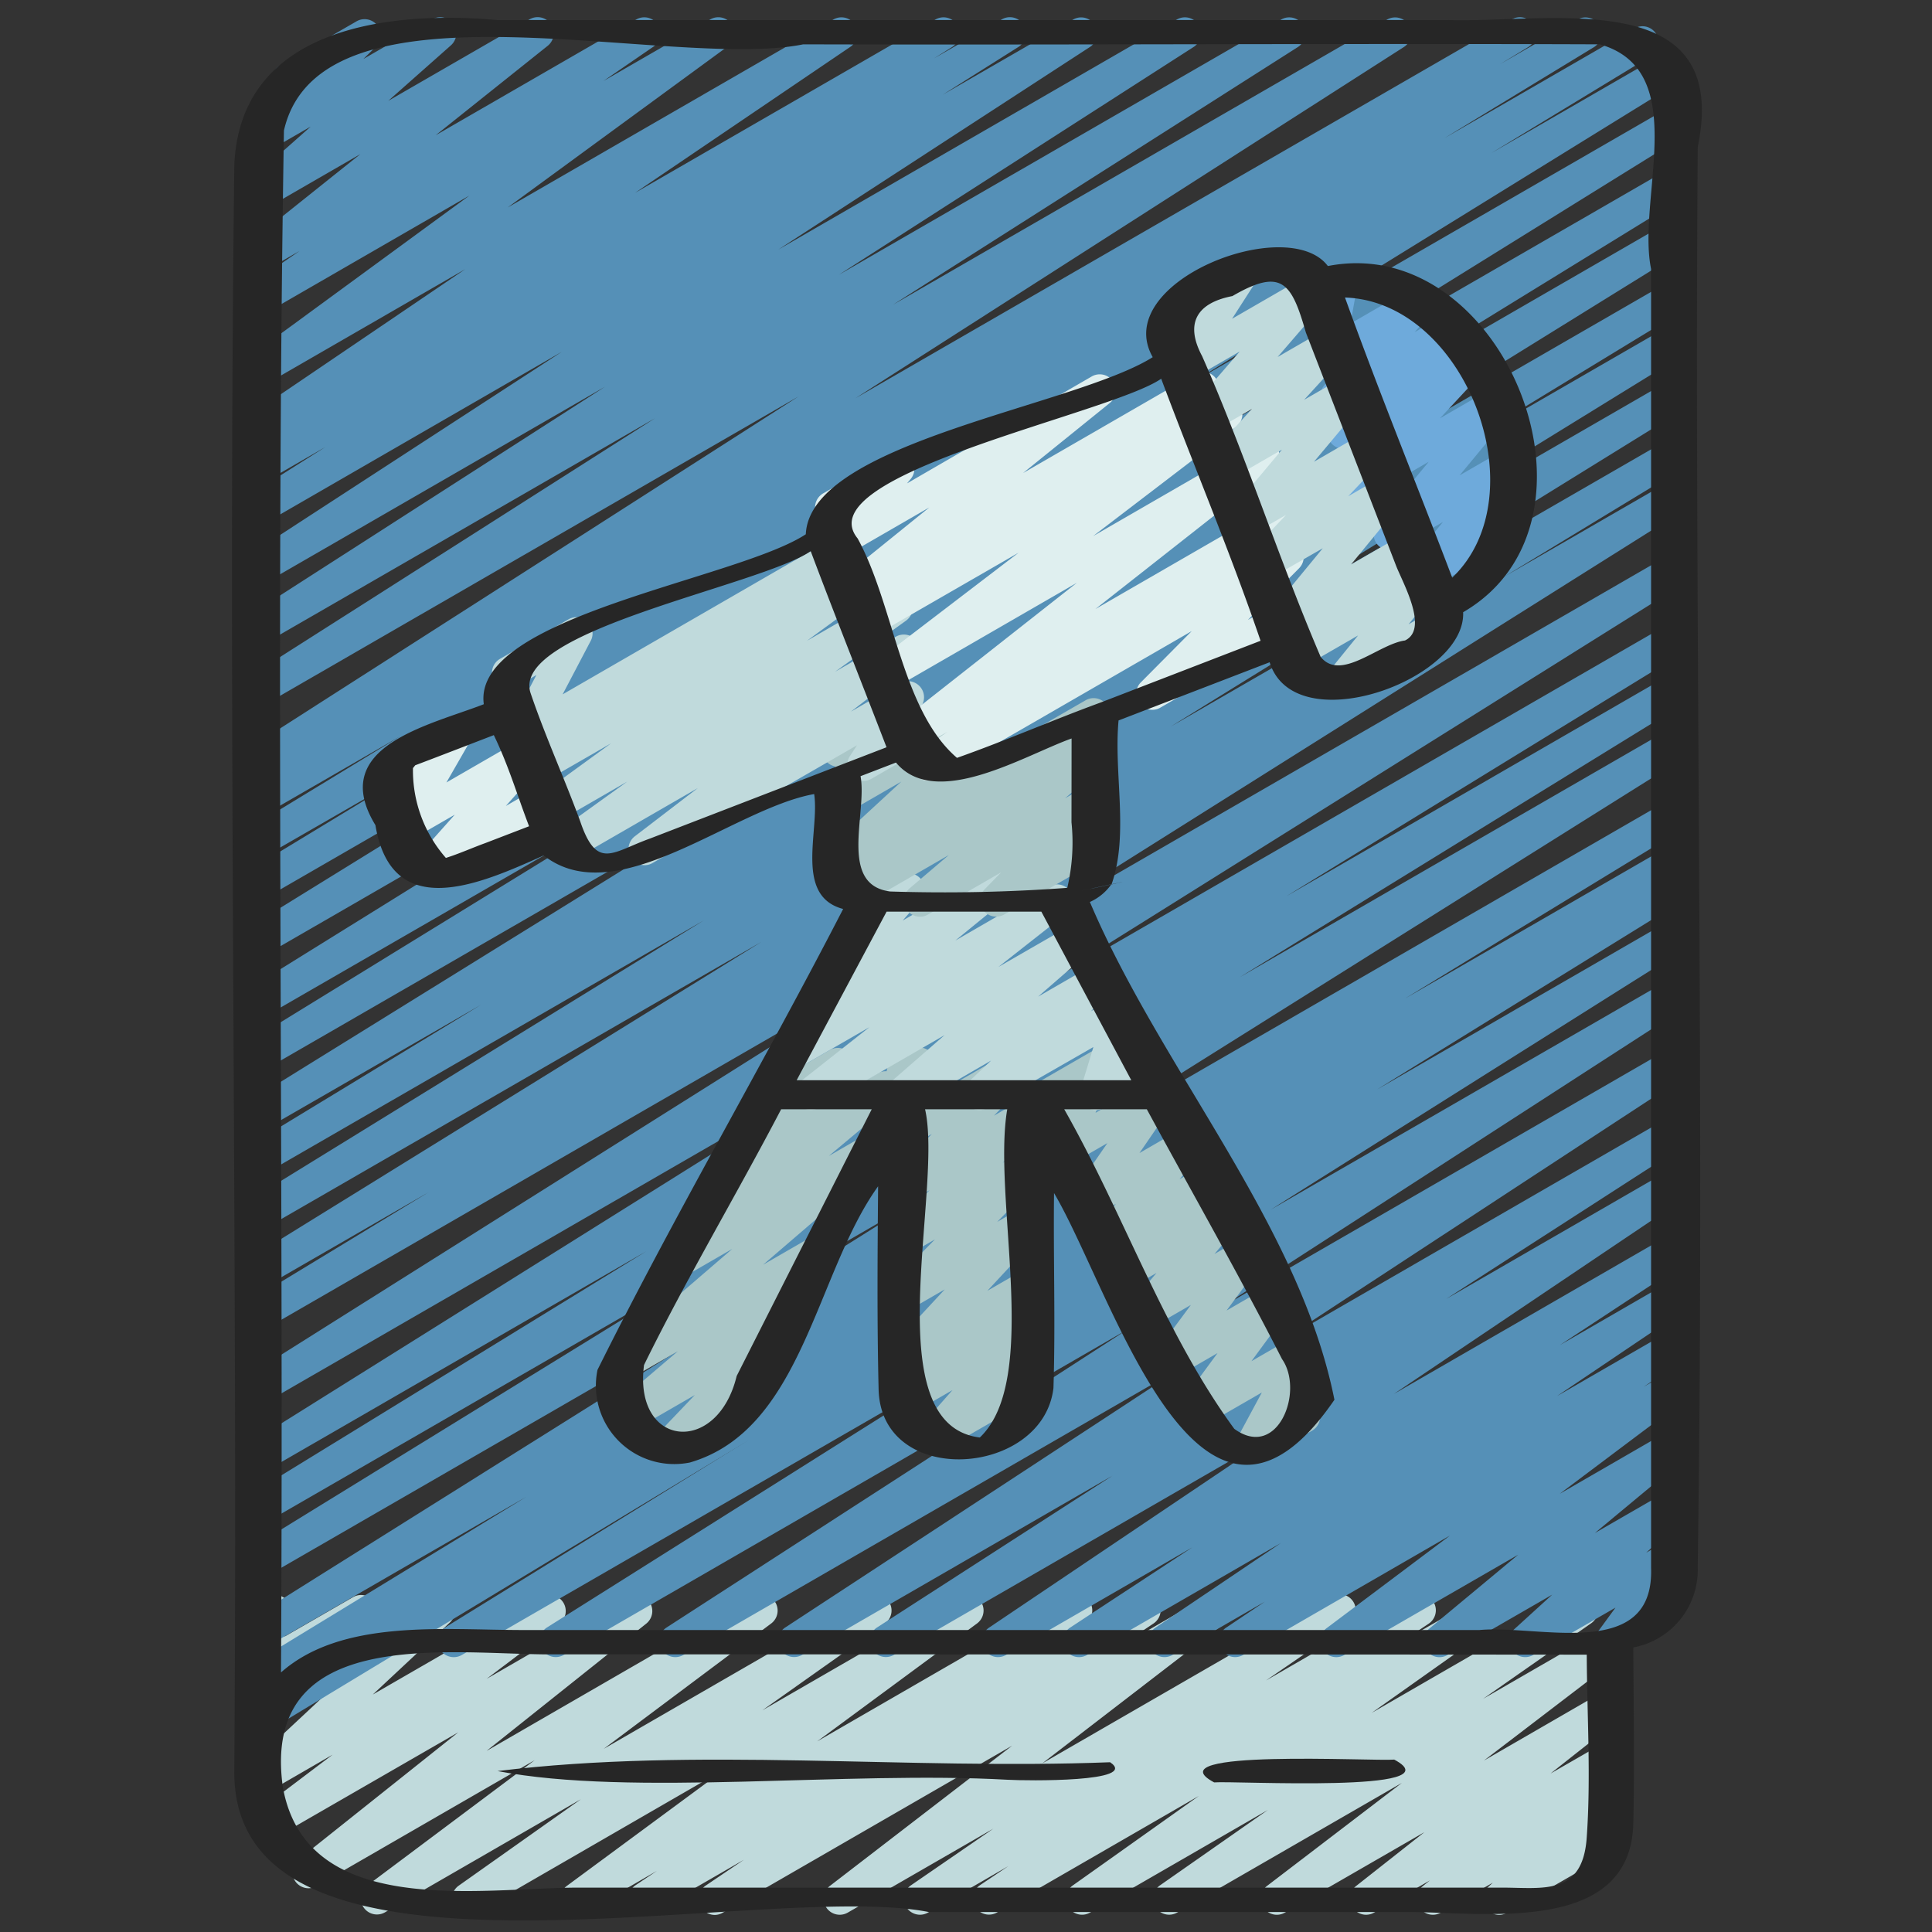
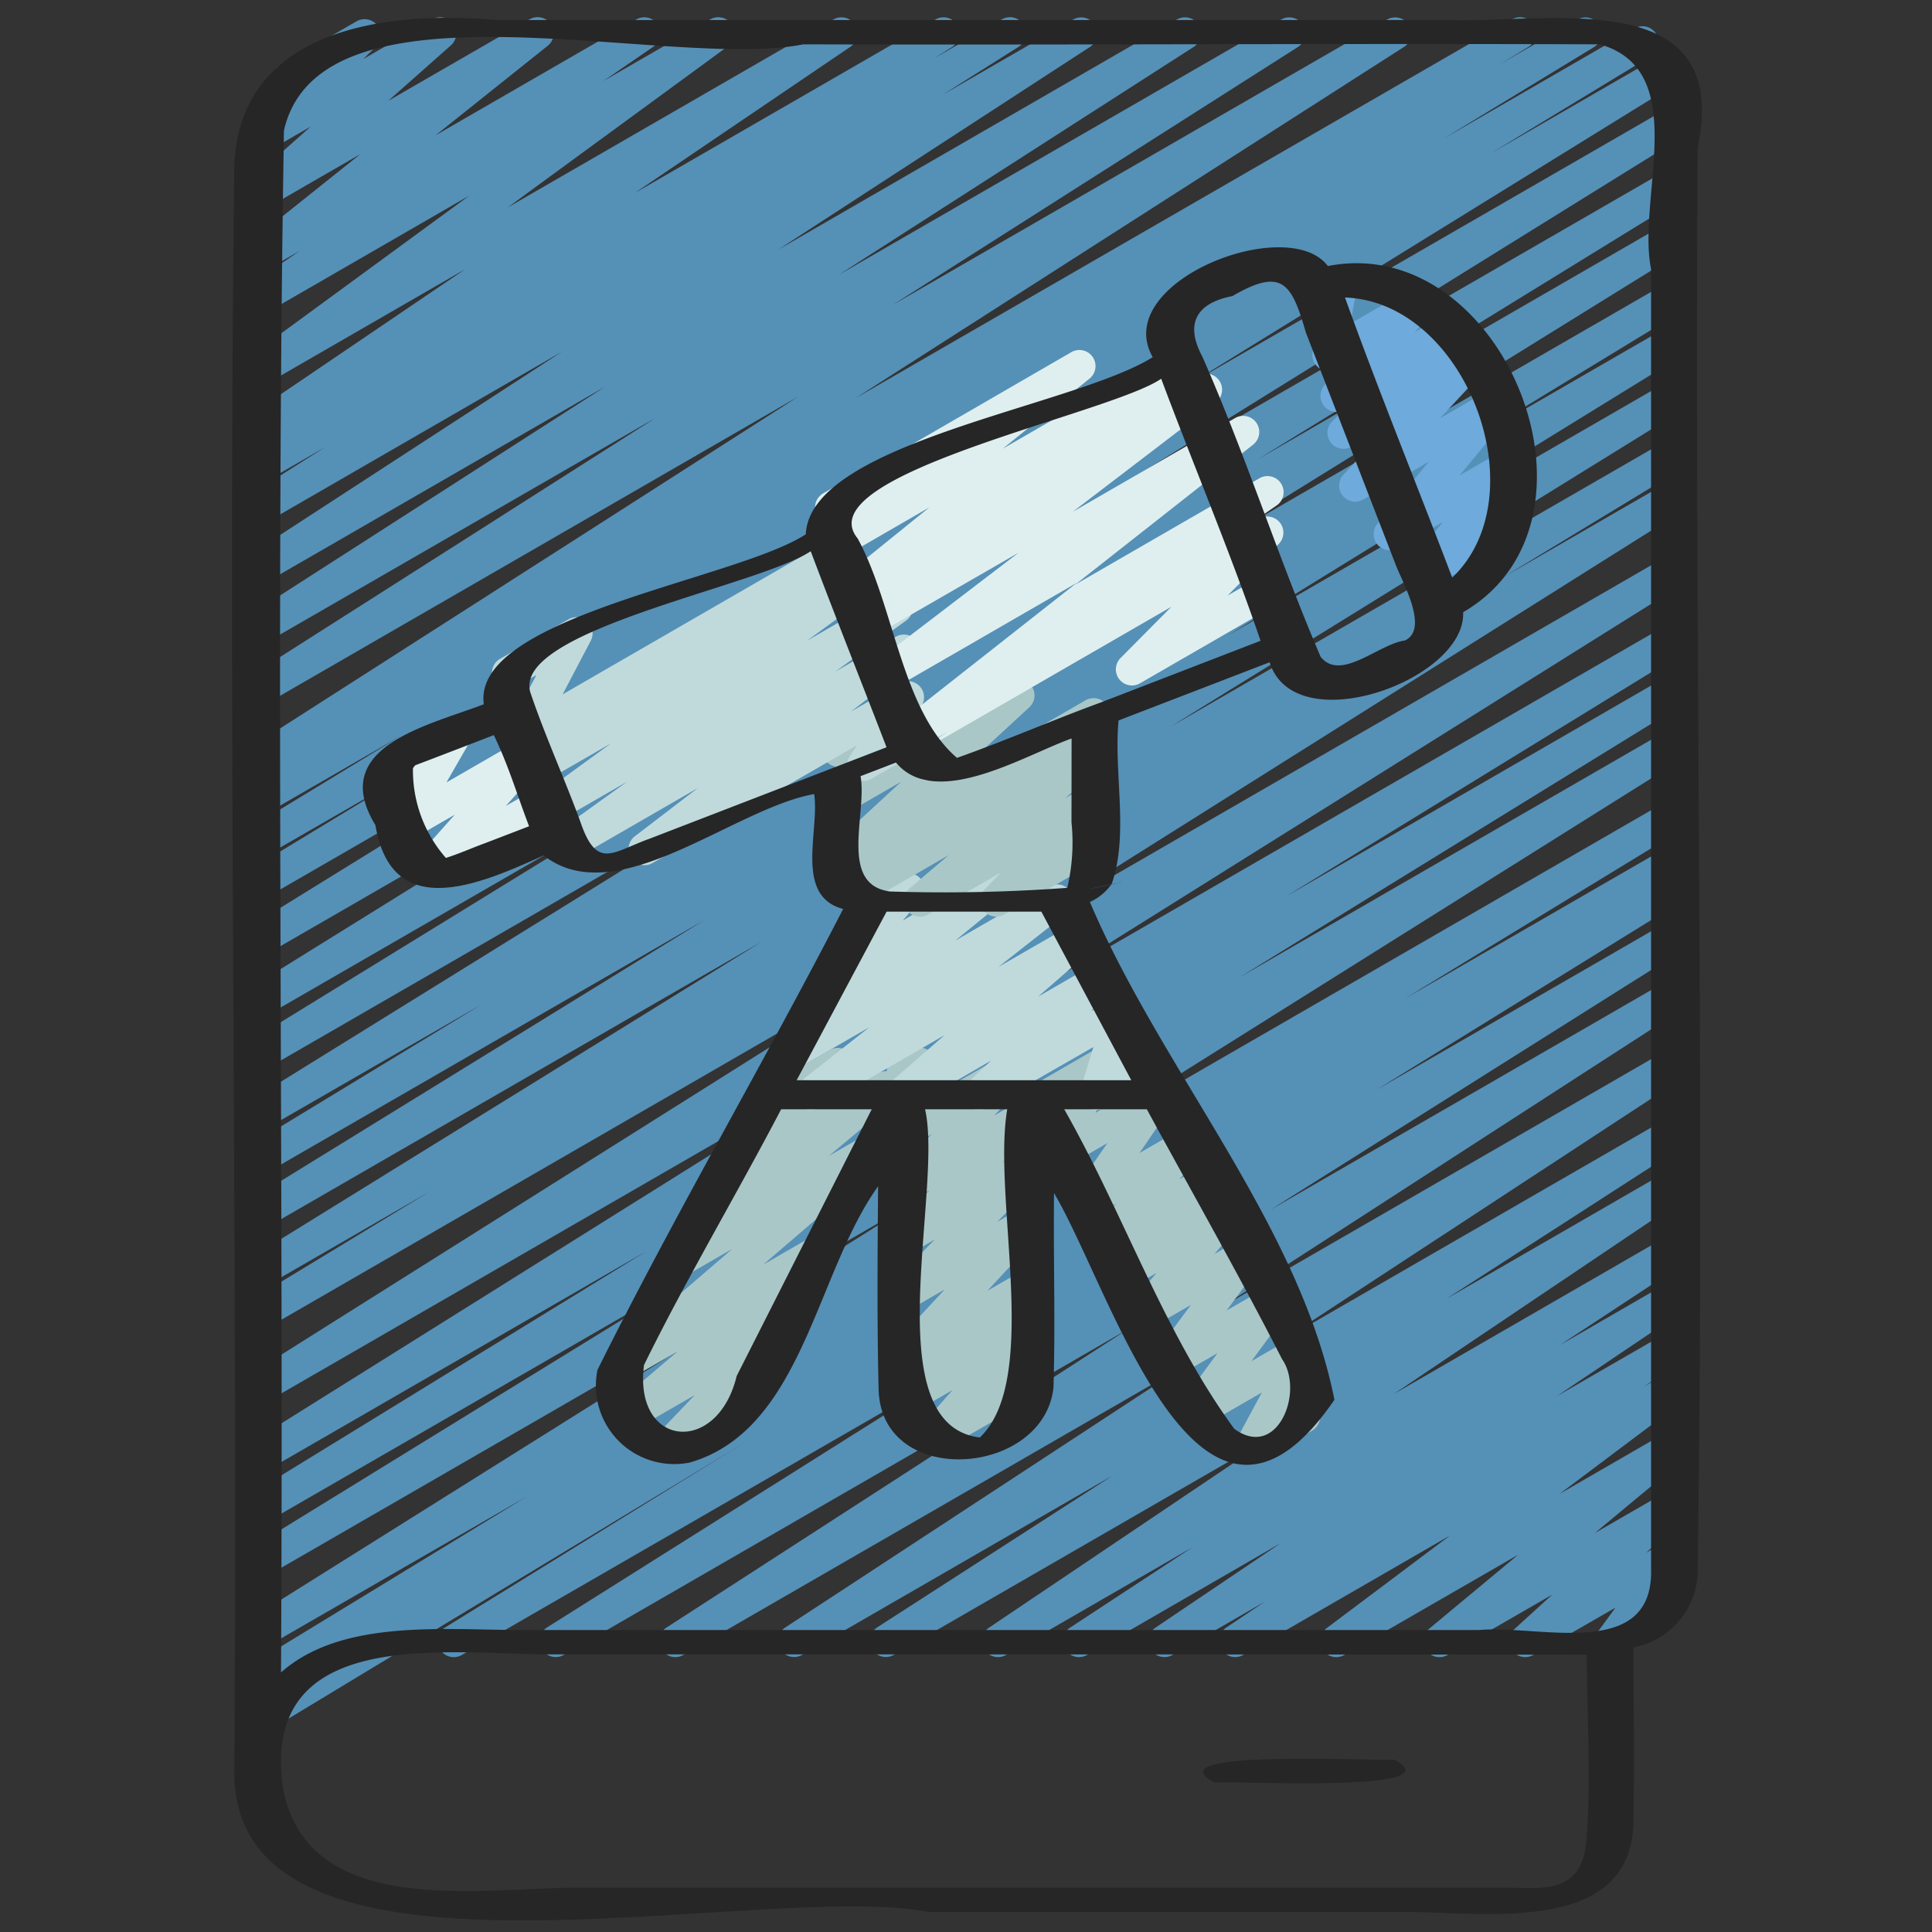
<svg xmlns="http://www.w3.org/2000/svg" id="Icons" height="512" viewBox="0 0 60 60" width="512">
  <rect x="0" y="0" width="60" height="60" fill="#333333" stroke="none" />
-   <path d="m22.2 59.47a.5.5 0 0 1 -.279-.915l1.184-.8-2.849 1.645a.5.5 0 0 1 -.527-.848l.672-.45-2.249 1.3a.5.5 0 0 1 -.547-.835l4.964-3.662-7.79 4.5a.5.5 0 0 1 -.539-.84l3.8-2.688-6.084 3.512a.5.5 0 0 1 -.55-.833l5.2-3.892-6.78 3.914a.5.5 0 0 1 -.561-.823l4.965-3.955-5.61 3.234a.5.5 0 0 1 -.552-.831l2.263-1.711-2.031 1.175a.5.5 0 0 1 -.592-.8l2.383-2.225-1.811 1.044a.5.5 0 0 1 -.6-.785l.582-.588a.5.5 0 0 1 -.531-.05.5.5 0 0 1 -.178-.528l.264-.967a.491.491 0 0 1 -.214-.2.5.5 0 0 1 .182-.682l.5-.289a.5.5 0 0 1 .733.563l-.181.666 2.128-1.226a.5.5 0 0 1 .605.784l-.581.588 2.38-1.373a.5.5 0 0 1 .592.8l-2.383 2.226 5.244-3.027a.5.5 0 0 1 .552.831l-2.26 1.708 4.4-2.541a.5.5 0 0 1 .561.823l-4.964 3.957 8.289-4.79a.5.5 0 0 1 .55.833l-5.2 3.892 8.188-4.727a.5.5 0 0 1 .539.841l-3.8 2.69 6.12-3.533a.5.5 0 0 1 .547.835l-4.961 3.66 7.791-4.5a.5.5 0 0 1 .527.849l-.679.454 2.258-1.3a.5.5 0 0 1 .53.848l-1.181.794 2.847-1.644a.5.5 0 0 1 .554.829l-5.661 4.356 8.987-5.188a.5.5 0 0 1 .533.845l-2.572 1.769 4.53-2.616a.5.5 0 0 1 .528.848l-.9.6 2.515-1.451a.5.5 0 0 1 .539.841l-3.929 2.783 6.281-3.626a.5.5 0 0 1 .536.843l-3.356 2.346 3.658-2.111a.5.5 0 0 1 .553.83l-4.187 3.2 3.634-2.1a.5.5 0 0 1 .559.825l-2.124 1.677 1.565-.9a.5.5 0 0 1 .663.151.5.5 0 0 1 -.1.673l-.392.312a.493.493 0 0 1 .483.2.5.5 0 0 1 -.062.664l-.35.323a.517.517 0 0 1 .442.25.5.5 0 0 1 -.182.683l-3.413 1.966a.5.5 0 0 1 -.59-.8l.143-.132-1.615.931a.5.5 0 0 1 -.561-.824l.222-.177-1.734 1a.5.5 0 0 1 -.56-.825l2.123-1.673-4.336 2.5a.5.5 0 0 1 -.553-.83l4.189-3.2-6.985 4.03a.5.5 0 0 1 -.536-.842l3.358-2.347-5.526 3.189a.5.5 0 0 1 -.539-.84l3.923-2.785-6.279 3.625a.5.5 0 0 1 -.528-.847l.893-.6-2.5 1.446a.5.5 0 0 1 -.534-.844l2.567-1.765-4.526 2.61a.5.5 0 0 1 -.554-.829l5.662-4.357-8.984 5.186a.5.5 0 0 1 -.248.07z" fill="#c0dadc" />
  <path d="m11.306 51.538a.5.5 0 0 1 -.25-.933l40.664-23.478a.5.5 0 0 1 .512.858l-9.466 5.85 8.954-5.169a.5.5 0 0 1 .516.855l-12.774 8.047 12.258-7.076a.5.5 0 0 1 .521.853l-14.328 9.263 13.807-7.97a.5.5 0 0 1 .524.85l-12.488 8.181 11.964-6.906a.5.5 0 0 1 .52.852l-7.329 4.726 6.809-3.931a.5.5 0 0 1 .529.848l-8.959 6.031 8.43-4.866a.5.5 0 0 1 .524.85l-3.8 2.5 3.281-1.894a.5.5 0 0 1 .529.848l-3.9 2.63 3.374-1.947a.5.5 0 0 1 .528.848l-1.208.809.68-.391a.5.5 0 0 1 .55.832l-3.84 2.884 3.29-1.9a.5.5 0 0 1 .569.818l-2.768 2.3 2.2-1.268a.5.5 0 0 1 .587.8l-1.192 1.078.6-.344a.5.5 0 0 1 .653.728l-.664.908a.5.5 0 0 1 .224.931l-1.659.957a.5.5 0 0 1 -.653-.727l.545-.746-2.56 1.473a.5.5 0 0 1 -.587-.8l1.183-1.077-3.255 1.877a.5.5 0 0 1 -.569-.817l2.767-2.3-5.405 3.117a.5.5 0 0 1 -.55-.832l3.839-2.882-6.433 3.714a.5.5 0 0 1 -.529-.847l1.209-.811-2.874 1.658a.5.5 0 0 1 -.529-.847l3.9-2.631-6.023 3.478a.5.5 0 0 1 -.525-.85l3.8-2.495-5.792 3.345a.5.5 0 0 1 -.529-.847l8.963-6.034-11.921 6.881a.5.5 0 0 1 -.521-.852l7.324-4.722-9.653 5.574a.5.5 0 0 1 -.524-.85l12.491-8.184-15.651 9.034a.5.5 0 0 1 -.522-.852l14.327-9.263-17.521 10.115a.5.5 0 0 1 -.517-.855l12.775-8.045-15.421 8.9a.5.5 0 0 1 -.513-.858l9.438-5.831-11.706 6.76a.494.494 0 0 1 -.25.067z" fill="#5590b7" />
  <path d="m8.03 53.853a.5.5 0 0 1 -.259-.928l2.011-1.217-1.5.867a.5.5 0 0 1 -.51-.859l8.577-5.233-8.069 4.658a.5.5 0 0 1 -.515-.857l20.763-13.022-20.248 11.69a.5.5 0 0 1 -.511-.858l13.738-8.458-13.227 7.636a.5.5 0 0 1 -.511-.858l12.3-7.553-11.789 6.808a.5.5 0 0 1 -.515-.856l20.135-12.603-19.62 11.328a.5.5 0 0 1 -.516-.855l21.763-13.7-21.247 12.268a.5.5 0 0 1 -.509-.86l5.544-3.368-5.035 2.907a.5.5 0 0 1 -.512-.858l15.877-9.82-15.365 8.87a.5.5 0 0 1 -.512-.858l14.086-8.678-13.574 7.837a.5.5 0 0 1 -.509-.86l7.174-4.363-6.665 3.843a.5.5 0 0 1 -.513-.857l16.601-10.286-16.088 9.288a.5.5 0 0 1 -.511-.859l13.148-8.084-12.637 7.295a.5.5 0 0 1 -.513-.857l17.357-10.776-16.844 9.725a.5.5 0 0 1 -.512-.859l15.113-9.335-14.6 8.43a.5.5 0 0 1 -.509-.86l4.945-3-4.437 2.555a.5.5 0 0 1 -.509-.859l4.688-2.855-4.179 2.412a.5.5 0 0 1 -.509-.861l.866-.525-.357.2a.5.5 0 0 1 -.519-.853l17.039-10.91-16.52 9.538a.5.5 0 0 1 -.518-.85l12.582-8.012-12.064 6.96a.5.5 0 0 1 -.52-.853l11.028-7.084-10.508 6.066a.5.5 0 0 1 -.522-.851l9.689-6.3-9.167 5.293a.5.5 0 0 1 -.517-.856l2.345-1.482-1.828 1.055a.5.5 0 0 1 -.517-.856l.58-.366-.063.035a.5.5 0 0 1 -.53-.847l6.7-4.544-6.17 3.561a.5.5 0 0 1 -.545-.836l6.842-5.009-6.297 3.635a.5.5 0 0 1 -.533-.845l1.559-1.072-1.026.592a.5.5 0 0 1 -.562-.823l3.475-2.776-2.913 1.682a.5.5 0 0 1 -.58-.807l1.949-1.729-1.292.745a.5.5 0 0 1 -.6-.79l.984-.964a.486.486 0 0 1 -.227-.206.5.5 0 0 1 .186-.683l2.373-1.371a.5.5 0 0 1 .6.79l-.388.38 2.139-1.232a.5.5 0 0 1 .582.806l-1.947 1.725 4.387-2.531a.5.5 0 0 1 .563.823l-3.478 2.777 6.237-3.6a.5.5 0 0 1 .533.844l-1.561 1.072 3.323-1.916a.5.5 0 0 1 .545.836l-6.84 5.007 10.123-5.843a.5.5 0 0 1 .53.846l-6.7 4.544 9.34-5.39a.5.5 0 0 1 .517.855l-.578.362 2.115-1.217a.5.5 0 0 1 .518.855l-2.356 1.487 4.062-2.342a.5.5 0 0 1 .522.851l-9.688 6.3 12.385-7.151a.5.5 0 0 1 .52.853l-11.025 7.08 13.747-7.933a.5.5 0 0 1 .518.854l-12.583 8.009 15.356-8.863a.5.5 0 0 1 .519.853l-17.04 10.913 20.384-11.766a.5.5 0 0 1 .51.86l-.884.536 2.42-1.396a.5.5 0 0 1 .51.859l-4.656 2.834 5.905-3.409a.494.494 0 0 1 .679.178.5.5 0 0 1 -.169.682l-4.954 3.01 5.217-3.012a.5.5 0 0 1 .513.859l-15.11 9.333 14.785-8.534a.5.5 0 0 1 .513.858l-17.357 10.772 16.844-9.724a.5.5 0 0 1 .511.858l-13.167 8.1 12.656-7.31a.5.5 0 0 1 .513.858l-16.587 10.277 16.074-9.28a.5.5 0 0 1 .509.859l-7.174 4.368 6.665-3.848a.5.5 0 0 1 .512.859l-14.1 8.688 13.588-7.846a.5.5 0 0 1 .512.857l-15.877 9.82 15.365-8.866a.5.5 0 0 1 .509.861l-5.516 3.349 5.007-2.889a.5.5 0 0 1 .516.855l-21.763 13.694 21.247-12.27a.5.5 0 0 1 .515.856l-20.147 12.614 19.632-11.334a.5.5 0 0 1 .511.858l-12.285 7.541 11.774-6.8a.5.5 0 0 1 .511.858l-13.738 8.461 13.227-7.636a.5.5 0 0 1 .515.856l-20.763 13.026 20.248-11.694a.5.5 0 0 1 .51.86l-8.6 5.247 8.091-4.671a.5.5 0 0 1 .509.86l-43.446 26.278a.465.465 0 0 1 -.087.064l-.417.241a.493.493 0 0 1 -.25.068z" fill="#5590b7" />
  <path d="m20.753 45.412a.5.5 0 0 1 -.361-.846l1.186-1.242-1.843 1.064a.5.5 0 0 1 -.574-.814l1.888-1.608-1.466.846a.5.5 0 0 1 -.576-.812l3.735-3.214-1.475.852a.5.5 0 0 1 -.572-.816l2.093-1.754-.189.11a.5.5 0 0 1 -.606-.784l1.459-1.471a.5.5 0 0 1 -.107-.912l2.425-1.4a.5.5 0 0 1 .605.785l-1.039 1.048 1.926-1.112a.5.5 0 0 1 .571.815l-2.093 1.753 1.123-.648a.5.5 0 0 1 .576.811l-3.739 3.214 1.584-.914a.5.5 0 0 1 .574.814l-1.887 1.608.123-.07a.5.5 0 0 1 .611.778l-1.48 1.55a.5.5 0 0 1 .16.925l-2.385 1.377a.489.489 0 0 1 -.247.067z" fill="#aac7c8" />
  <path d="m38.828 45.468a.5.5 0 0 1 -.44-.738l.8-1.485-1.89 1.09a.5.5 0 0 1 -.652-.729l1.166-1.585-1.3.752a.5.5 0 0 1 -.652-.73l1.124-1.517-1.246.719a.5.5 0 0 1 -.631-.756l.809-.956-.816.467a.5.5 0 0 1 -.615-.775l.424-.451-.333.192a.5.5 0 0 1 -.629-.759l.708-.821-.68.392a.5.5 0 0 1 -.663-.715l1.079-1.563-1.213.7a.5.5 0 0 1 -.706-.638l.567-1.256-.636.366a.5.5 0 0 1 -.5-.865l1.981-1.143a.5.5 0 0 1 .706.639l-.568 1.256 1.778-1.032a.5.5 0 0 1 .662.716l-1.075 1.566 1.324-.765a.5.5 0 0 1 .629.759l-.708.82.712-.41a.5.5 0 0 1 .614.775l-.425.452.362-.209a.5.5 0 0 1 .632.756l-.81.957.842-.486a.5.5 0 0 1 .652.73l-1.119 1.512 1.286-.742a.5.5 0 0 1 .652.728l-1.166 1.587 1.347-.777a.5.5 0 0 1 .69.67l-.8 1.484.128-.074a.5.5 0 1 1 .5.865l-1.653.955a.5.5 0 0 1 -.248.072z" fill="#aac7c8" />
  <path d="m28.94 45.154a.5.5 0 0 1 -.375-.83l1.015-1.153-1.241.717a.5.5 0 0 1 -.587-.8l.5-.453a.5.5 0 0 1 -.583-.791l1.672-1.8-1.056.609a.5.5 0 0 1 -.606-.783l1.356-1.379-.75.433a.5.5 0 0 1 -.6-.788l1.185-1.174-.584.337a.5.5 0 0 1 -.609-.78l1.26-1.3-.651.375a.5.5 0 0 1 -.736-.548l.3-1.259a.5.5 0 0 1 -.063-.9l.506-.292a.5.5 0 0 1 .736.548l-.237 1 2.727-1.575a.5.5 0 0 1 .609.781l-1.26 1.3.859-.5a.5.5 0 0 1 .6.788l-1.185 1.174.584-.337a.5.5 0 0 1 .606.783l-1.362 1.389.75-.432a.5.5 0 0 1 .616.773l-1.672 1.8 1.056-.609a.5.5 0 0 1 .587.8l-.512.468a.5.5 0 0 1 .561.152.5.5 0 0 1 -.011.647l-1.016 1.155.391-.224a.5.5 0 0 1 .5.865l-3.03 1.749a.489.489 0 0 1 -.25.064z" fill="#aac7c8" />
  <path d="m25.182 34.47a.5.5 0 0 1 -.309-.894l2.127-1.676-2.267 1.308a.5.5 0 0 1 -.565-.82l1.752-1.425a.5.5 0 0 1 -.611-.77l1.183-1.359a.468.468 0 0 1 -.128-.147.5.5 0 0 1 .183-.682l1.418-.819a.5.5 0 0 1 .627.761l-.559.642 2.821-1.629a.5.5 0 0 1 .566.82l-1.751 1.43 2.906-1.678a.5.5 0 0 1 .559.826l-2.128 1.672 2.312-1.33a.5.5 0 0 1 .578.81l-1.657 1.442 1.743-1.006a.5.5 0 0 1 .593.8l-.7.662.678-.39a.5.5 0 0 1 .728.578l-.4 1.316.522-.3a.5.5 0 1 1 .5.865l-1.619.934a.5.5 0 0 1 -.728-.578l.4-1.316-3.283 1.883a.5.5 0 0 1 -.593-.8l.7-.663-2.526 1.463a.5.5 0 0 1 -.578-.809l1.657-1.443-3.9 2.252a.493.493 0 0 1 -.251.07z" fill="#c0dadc" />
  <path d="m28.573 28.47a.5.5 0 0 1 -.324-.881l1.216-1.034-2.824 1.63a.5.5 0 0 1 -.546-.835l.292-.215-.107.06a.5.5 0 0 1 -.589-.8l2.3-2.121-1.708.986a.5.5 0 0 1 -.708-.634l.364-.824a.5.5 0 0 1 -.156-.924l.895-.517a.5.5 0 0 1 .708.634l-.28.636 4.273-2.467a.5.5 0 0 1 .589.8l-2.3 2.119 4.051-2.338a.5.5 0 0 1 .546.835l-.421.31a.5.5 0 0 1 .45.865l-1.217 1.036.643-.371a.5.5 0 0 1 .608.781l-.532.547a.5.5 0 0 1 .424.9l-3.033 1.752a.5.5 0 0 1 -.609-.781l.515-.528-2.27 1.309a.493.493 0 0 1 -.25.07z" fill="#aac7c8" />
  <path d="m44.075 18.393a.5.5 0 0 1 -.386-.818l1.123-1.364-1.407.811a.5.5 0 0 1 -.634-.751l1.6-1.93-2.032 1.173a.5.5 0 0 1 -.616-.774l1.451-1.56-1.2.691a.5.5 0 0 1 -.595-.795l.351-.335a.5.5 0 0 1 -.6-.776l.53-.6-.154.089a.5.5 0 0 1 -.742-.521l.226-1.254a.5.5 0 0 1 -.342-.924l.769-.445a.5.5 0 0 1 .742.522l-.22 1.218 1.9-1.1a.5.5 0 0 1 .624.765l-.529.6.92-.531a.5.5 0 0 1 .594.8l-.353.337.461-.266a.5.5 0 0 1 .616.774l-1.45 1.56 1.571-.907a.5.5 0 0 1 .635.752l-1.6 1.93 1.378-.795a.5.5 0 0 1 .636.75l-1.124 1.366.291-.168a.5.5 0 0 1 .5.865l-2.681 1.547a.49.49 0 0 1 -.253.064z" fill="#6eaadb" />
  <path d="m13.264 27.516a.5.5 0 0 1 -.373-.833l1.233-1.383-1.375.794a.5.5 0 0 1 -.683-.683l.742-1.286-.474.273a.5.5 0 1 1 -.5-.865l2.089-1.206a.5.5 0 0 1 .682.683l-.741 1.29 2.455-1.417a.5.5 0 0 1 .623.766l-1.233 1.381 1.17-.674a.5.5 0 1 1 .5.865l-3.865 2.231a.49.49 0 0 1 -.25.064z" fill="#dfefef" />
  <path d="m20.019 26.869a.5.5 0 0 1 -.3-.9l1.952-1.495-3.856 2.226a.5.5 0 0 1 -.542-.839l2.205-1.587-2.142 1.237a.5.5 0 0 1 -.544-.837l2.185-1.589-2.109 1.215a.5.5 0 0 1 -.538-.841l.623-.44-.475.274a.5.5 0 0 1 -.693-.665l.873-1.664-.611.352a.5.5 0 1 1 -.5-.865l2.106-1.216a.5.5 0 0 1 .693.665l-.873 1.664 8.486-4.9a.5.5 0 0 1 .538.841l-.619.437.824-.475a.5.5 0 0 1 .544.837l-2.185 1.596 2.539-1.466a.5.5 0 0 1 .542.838l-2.21 1.591 1.893-1.092a.5.5 0 0 1 .554.829l-1.953 1.5 1.52-.878a.5.5 0 0 1 .668.708l-.306.465a.5.5 0 0 1 .241.932l-1.484.858a.5.5 0 0 1 -.668-.708l.219-.333-6.347 3.656a.494.494 0 0 1 -.25.069z" fill="#c0dadc" />
-   <path d="m28.829 24.244a.5.5 0 0 1 -.284-.912l.883-.607-.954.549a.5.5 0 0 1 -.56-.825l5.528-4.349-5.695 3.288a.5.5 0 0 1 -.554-.83l4.44-3.393-4.511 2.6a.5.5 0 0 1 -.535-.843l.725-.5-.581.335a.5.5 0 0 1 -.564-.821l2.693-2.177-2.687 1.552a.5.5 0 0 1 -.631-.756l.257-.3a.5.5 0 0 1 -.235-.933l2.085-1.2a.5.5 0 0 1 .631.756l-.112.134 5.732-3.318a.5.5 0 0 1 .565.822l-2.693 2.175 5.338-3.082a.5.5 0 0 1 .535.843l-.723.5.912-.526a.5.5 0 0 1 .554.83l-4.44 3.393 5.042-2.911a.5.5 0 0 1 .56.825l-5.531 4.351 5.708-3.295a.5.5 0 0 1 .535.845l-.869.6.345-.2a.5.5 0 0 1 .606.784l-1.591 1.606 1-.577a.5.5 0 0 1 .5.865l-4.231 2.442a.5.5 0 0 1 -.6-.784l1.588-1.6-7.931 4.579a.491.491 0 0 1 -.25.065z" fill="#dfefef" />
-   <path d="m41.65 21.675a.5.5 0 0 1 -.387-.816l.913-1.124-1.736 1a.5.5 0 0 1 -.584-.8l.144-.129a.5.5 0 0 1 -.561-.144.5.5 0 0 1 0-.641l1.641-1.994-1.696.973a.5.5 0 0 1 -.613-.776l1.17-1.234-1.091.63a.5.5 0 0 1 -.633-.754l1.594-1.9-1.624.936a.5.5 0 0 1 -.619-.77l1.313-1.432-1.264.73a.5.5 0 0 1 -.629-.76l1.512-1.753-1.521.878a.5.5 0 0 1 -.671-.7l.692-1.076-.306.176a.5.5 0 0 1 -.5-.865l2.086-1.2a.5.5 0 0 1 .671.7l-.688 1.07 2.3-1.328a.5.5 0 0 1 .629.76l-1.515 1.755 1.519-.877a.5.5 0 0 1 .618.77l-1.314 1.437 1.267-.73a.5.5 0 0 1 .632.753l-1.592 1.9 1.623-.94a.5.5 0 0 1 .612.777l-1.171 1.234 1.092-.63a.5.5 0 0 1 .636.75l-1.642 2 1.69-.975a.5.5 0 0 1 .584.8l-.138.125a.5.5 0 0 1 .565.783l-.913 1.124.663-.382a.5.5 0 1 1 .5.865l-3.008 1.736a.49.49 0 0 1 -.25.068z" fill="#c0dadc" />
+   <path d="m28.829 24.244a.5.5 0 0 1 -.284-.912l.883-.607-.954.549a.5.5 0 0 1 -.56-.825l5.528-4.349-5.695 3.288a.5.5 0 0 1 -.554-.83l4.44-3.393-4.511 2.6a.5.5 0 0 1 -.535-.843l.725-.5-.581.335a.5.5 0 0 1 -.564-.821l2.693-2.177-2.687 1.552a.5.5 0 0 1 -.631-.756l.257-.3a.5.5 0 0 1 -.235-.933l2.085-1.2l-.112.134 5.732-3.318a.5.5 0 0 1 .565.822l-2.693 2.175 5.338-3.082a.5.5 0 0 1 .535.843l-.723.5.912-.526a.5.5 0 0 1 .554.83l-4.44 3.393 5.042-2.911a.5.5 0 0 1 .56.825l-5.531 4.351 5.708-3.295a.5.5 0 0 1 .535.845l-.869.6.345-.2a.5.5 0 0 1 .606.784l-1.591 1.606 1-.577a.5.5 0 0 1 .5.865l-4.231 2.442a.5.5 0 0 1 -.6-.784l1.588-1.6-7.931 4.579a.491.491 0 0 1 -.25.065z" fill="#dfefef" />
  <g fill="#262626">
    <path d="m52.724 48.677c.221-14.7-.109-29.408 0-44.107 1.052-5.07-4.568-3.846-7.776-3.948h-29.512c-3.381-.3-8 .238-8.159 4.526-.208 16.616.115 33.251 0 49.873-.038 7.533 16.325 3.333 21.564 4.358h14.866c2.363 0 6.944.731 7.017-2.767.039-1.815.007-3.634 0-5.45a2.446 2.446 0 0 0 2-2.485zm-3.448 8.405c-.131 1.8-1.364 1.54-2.629 1.54h-28.684c-3.023 0-8.455 1-9.181-3.134-.673-4.926 4.884-4.147 8.133-4.11 10.815 0 21.538 0 32.363.009.009 1.887.134 3.813-.002 5.695zm2-48.73v40.34c.1 2.917-3.487 1.76-5.329 1.93h-29.72c-2.452 0-5.612-.352-7.5 1.317.09-15.954-.171-31.953.091-47.886 1.142-5 12-1.841 16.127-2.676 8.243.023 16.511-.031 24.741 0 2.862.818 1.139 4.781 1.59 6.975z" />
    <path d="" />
    <path d="m41.238 8.262c-1.243-1.651-6.762.5-5.439 2.83-2.426 1.531-10.645 2.634-10.774 5.5-2.145 1.409-10.375 2.547-10 5.278-1.7.661-4.861 1.307-3.366 3.755.511 3.067 3.283 1.815 5.226.942 2.27 1.78 5.871-1.455 8.4-1.907.173 1.147-.626 3.166.9 3.569-2.473 4.8-5.232 9.489-7.629 14.313a2.434 2.434 0 0 0 2.871 2.877c3.5-1.021 3.9-5.876 5.843-8.577-.017 2.1-.035 4.206.016 6.305.074 3.077 5.1 2.728 5.43-.039.064-2.013-.006-4.038.018-6.056 1.813 3.058 4.508 12.55 8.708 6.419-1.084-5.444-5.385-10.259-7.595-15.459a1.628 1.628 0 0 0 .665-.546c-.3.067-.715.154-.918.194l.928-.2c.544-1.549.061-3.43.216-5.086l4.692-1.807c.773 2.472 6.1.555 6.009-1.554 4.879-2.835 1.248-11.819-4.201-10.751zm-28.338 15.506s0-.003 0 0zm.963 2.879c.006.005.007.006-.001.003zm1.2-.461c-.406.147-.8.327-1.215.457h.012a.051.051 0 0 0 -.025 0h.012a4.119 4.119 0 0 1 -1.022-2.794c-.023.038.051-.06.071-.083.712-.268 1.65-.633 2.44-.936.468.969.715 1.839 1.095 2.83zm5.12-.143c-1.159.413-1.645 1-2.165-.539-.486-1.326-1.078-2.621-1.533-3.958-.706-1.957 7.092-3.34 8.692-4.429.766 2.038 1.574 4.058 2.355 6.09zm8.334 2.269h3.823l2.793 5.235h-10.392l2.793-5.235zm-5.639 14.421c-.6 2.485-3.213 2.226-2.877-.343 1.318-2.682 2.868-5.281 4.258-7.94h2.813zm7.551 1.91c-3.261-.4-1.13-7.686-1.7-10.193h2.552c-.471 2.737 1.056 8.384-.852 10.193zm9.385-2.436c.7 1-.136 3.149-1.482 2.167-2.185-2.982-3.438-6.687-5.281-9.924h2.565c1.402 2.581 2.862 5.141 4.198 7.757zm-6.538-16.67a6.132 6.132 0 0 1 -.131 2.036 52.164 52.164 0 0 1 -5.5.113c-1.616-.207-.708-2.439-.92-3.581l1.1-.423c1.236 1.478 3.991-.226 5.454-.748zm.924-3.727c-1.5.549-2.99 1.2-4.48 1.726-1.73-1.485-1.946-4.732-3.085-6.814-1.625-1.992 7.86-3.87 9.427-4.96 1.022 2.738 2.138 5.363 3.086 8.138zm6.814-1.41c-1.31-3.059-2.325-6.263-3.68-9.338-.535-1-.191-1.649.939-1.867 1.536-.893 1.839-.414 2.282 1.132l2.8 7.238c.2.521 1.032 1.968.277 2.326-.821.109-1.988 1.288-2.618.509zm4.086-2.46c-1.107-2.914-2.272-5.759-3.33-8.7 3.743.123 6.03 6.119 3.33 8.7z" />
    <path d="m34.509 27.462-.007.008c.372-.081.569-.126.007-.008z" />
    <path d="m43.3 54.646c-.63.058-7.546-.337-5.594.708.627-.054 7.543.337 5.594-.708z" />
-     <path d="m34.476 54.728c-6.3.244-12.844-.482-19.024.274 4.161.8 10.847-.011 15.841.27.583.034 4.107.08 3.183-.544z" />
  </g>
</svg>